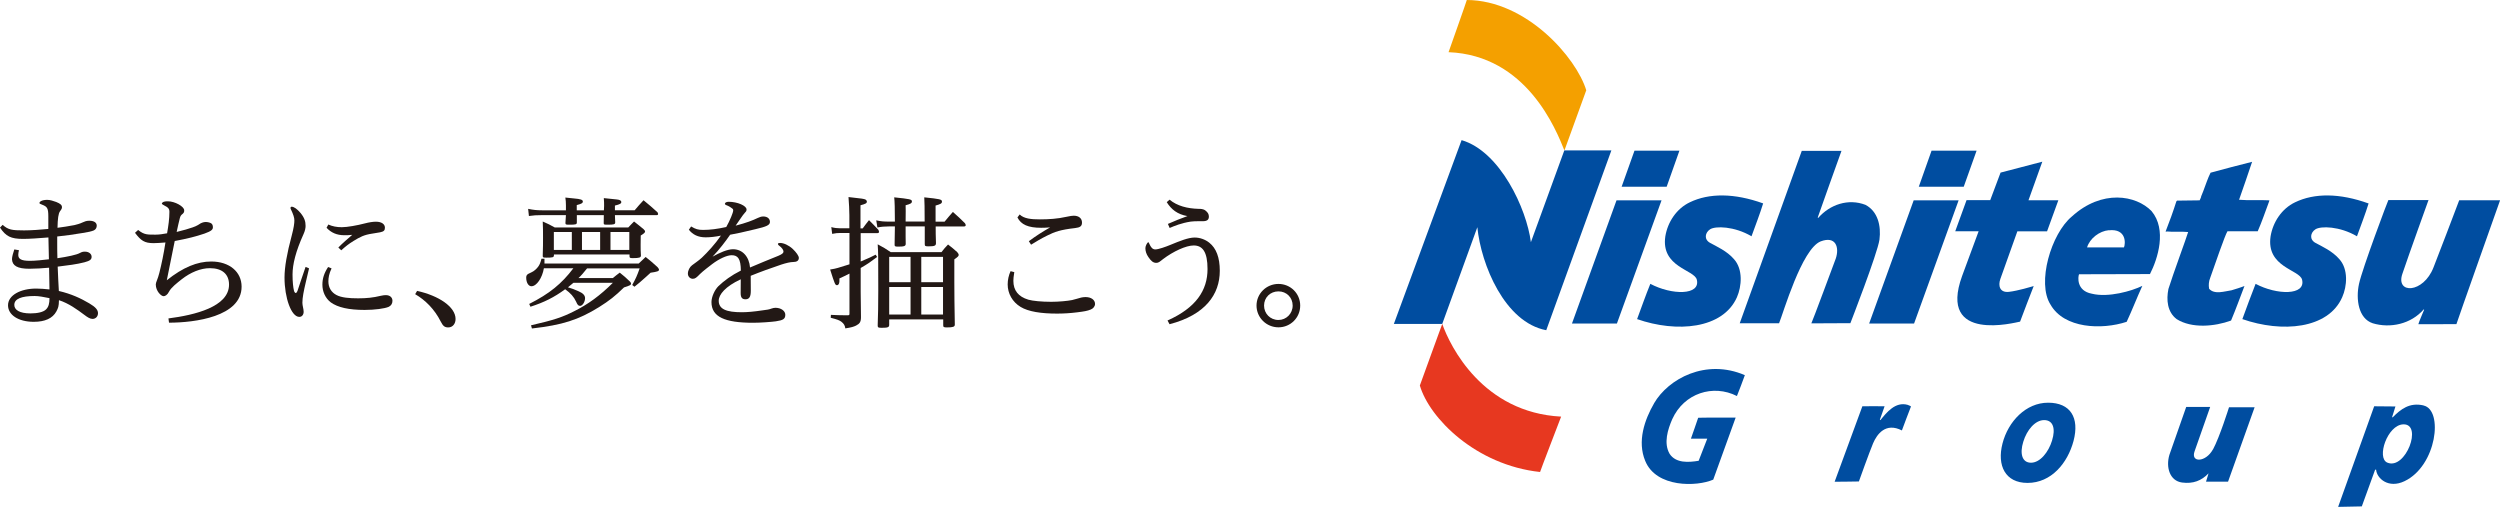
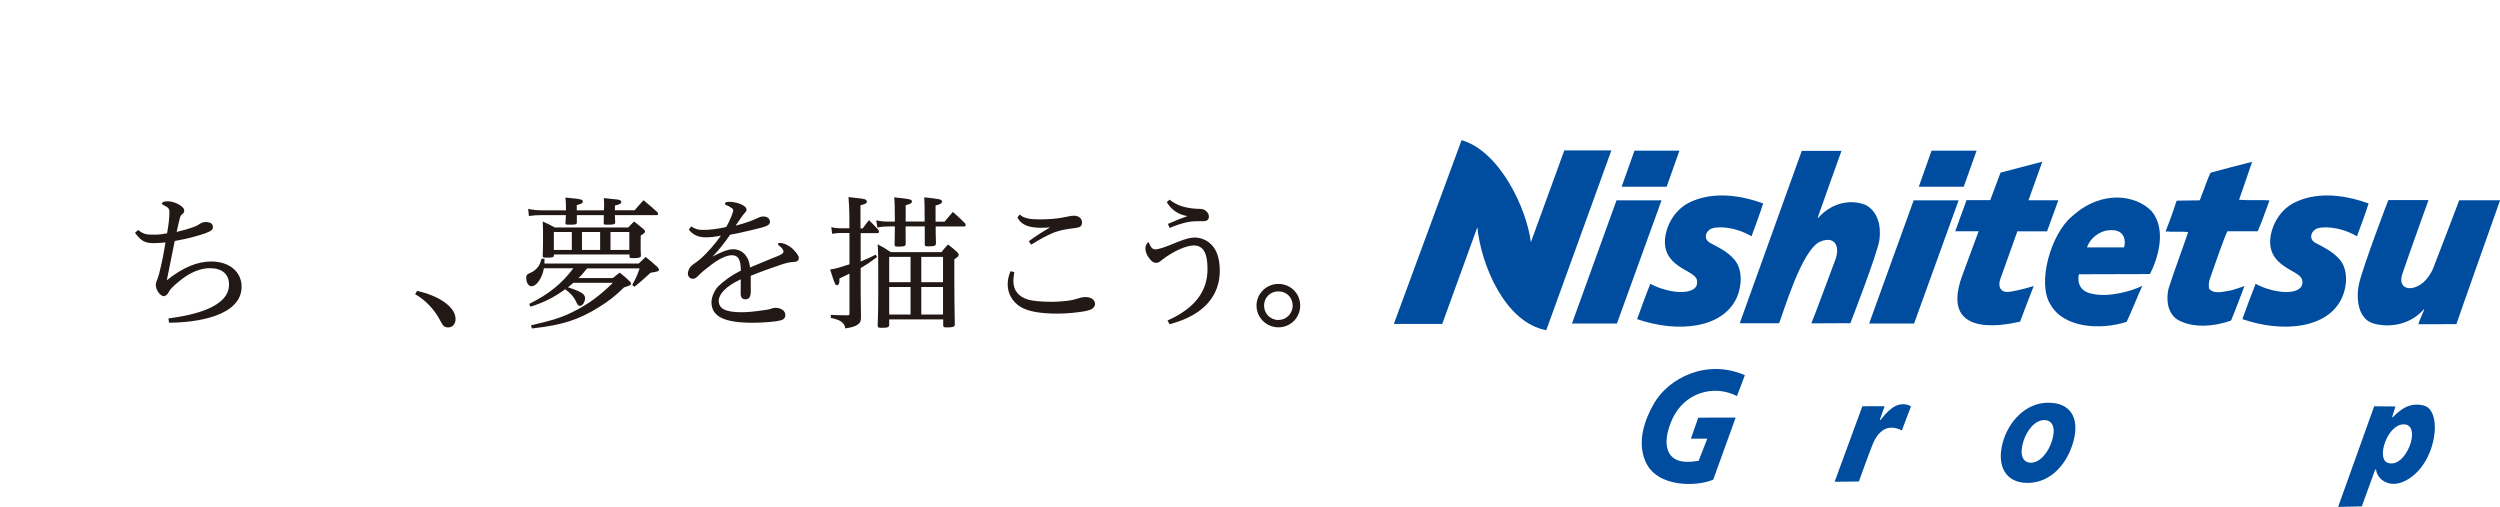
<svg xmlns="http://www.w3.org/2000/svg" viewBox="0 0 258.69 52.44">
  <defs>
    <style>.d{fill:#f4a000;}.e{fill:#004da0;}.f{fill:#e73820;}.g{fill:#221815;}</style>
  </defs>
  <g id="a" />
  <g id="b">
    <g id="c">
-       <path class="d" d="M149.89,5.4s1.91-5.39,1.89-5.4c6.18,.03,11.33,5.96,12.36,9.34l-2.26,6.23c-.86-2.13-3.89-9.85-11.99-10.17" />
-       <path class="f" d="M161.54,43.11s-2.2,5.72-2.18,5.73c-6.63-.71-11.45-5.56-12.44-8.95,0,0,2.32-6.4,2.32-6.37,.82,2.34,4.2,9.17,12.3,9.59" />
      <path class="e" d="M149.24,33.52h-5.01s7.01-19.02,7.01-19.02c3.98,1.16,6.73,7.1,7.17,10.56,.02-.03,3.46-9.5,3.46-9.5h4.87s-6.74,18.61-6.74,18.61c-4.3-.81-6.75-6.8-7.13-10.66,0,0-3.63,10-3.63,10" />
      <path class="e" d="M190.55,15.61s-2.47,6.88-2.46,6.9l.05,.04c1.21-1.39,3.12-2.04,4.9-1.35,1.27,.68,1.62,2.16,1.44,3.59-.2,1.43-3.01,8.65-3.01,8.65,0,0-4,.02-4.04,.02,.04,0,2.53-6.71,2.53-6.71,.39-1.16,0-2.37-1.57-1.77-1.96,.79-3.87,7.45-4.3,8.47h-4.07l6.42-17.84h4.11Z" />
      <path class="e" d="M233.04,16.74c-.44,1.32-.89,2.63-1.35,3.93,1.04,.09,2.16,0,3.14,.06l-.03,.11c-.39,1.04-.74,2.09-1.18,3.09h-3.13c-.25,.37-1.36,3.62-1.79,4.83-.14,.34-.18,.74-.11,1.12,.55,.63,1.6,.26,2.31,.16,.45-.14,.91-.27,1.35-.45-.46,1.2-.9,2.42-1.39,3.58-1.7,.62-4.06,.84-5.63-.15-.97-.74-1.08-1.99-.85-3.12,.46-1.49,1.9-5.38,2.04-5.89-.77-.08-1.47,.02-2.22-.06-.03,0-.04,.04-.07,.03l-.04-.03c.4-1.03,.78-2.06,1.11-3.11l.07-.08,2.34-.03c.05-.14,.15-.27,.16-.42,.07-.17,.14-.35,.21-.52,.25-.64,.46-1.33,.76-1.92,1.43-.4,2.87-.76,4.31-1.13" />
      <path class="e" d="M182.45,21.03c-.36,1.16-.8,2.28-1.21,3.42-1.78-1.05-3.75-1.08-4.29-.72-.52,.34-.65,1.04,0,1.4,.65,.36,1.75,.84,2.48,1.69,.94,1.05,.8,2.8,.3,3.94-1.46,3.29-6.24,3.69-10.33,2.26,.45-1.21,.88-2.45,1.37-3.65,2.2,1.17,5.21,1.22,4.81-.43-.25-1.04-3.73-1.28-3.26-4.48,.24-1.47,1.15-2.87,2.54-3.53,1.99-.96,4.6-.96,7.59,.12" />
      <path class="e" d="M245.1,21.03c-.36,1.16-.8,2.28-1.21,3.42-1.79-1.05-3.75-1.08-4.3-.72-.52,.34-.65,1.04,0,1.4,.66,.36,1.75,.84,2.48,1.69,.94,1.05,.8,2.8,.29,3.94-1.45,3.29-6.23,3.69-10.33,2.26,.45-1.21,.89-2.45,1.37-3.65,2.2,1.17,5.21,1.22,4.81-.43-.25-1.04-3.73-1.28-3.26-4.48,.24-1.47,1.15-2.87,2.54-3.53,1.99-.96,4.6-.96,7.59,.12" />
      <path class="e" d="M251.3,20.68s-2.01,5.57-2.71,7.65c-.73,2.12,2.17,2.05,3.22-.66,.49-1.27,2.18-5.64,2.66-6.95,0,0,4.18,0,4.23,0,0,0-4.47,12.61-4.52,12.82-1.27,0-2.63,0-3.94,.01,.05-.22,.48-1.21,.6-1.5l-.04-.04c-1.33,1.54-3.48,1.98-5.28,1.44-1.48-.49-1.76-2.48-1.42-4.07,.34-1.59,3.02-8.7,3.04-8.68h4.18Z" />
      <path class="e" d="M222.64,21.85c1.59,1.91,.65,4.91-.17,6.51l-7.34,.02c-.11,.25-.29,1.71,1.32,2.01,1.71,.43,4.15-.28,5.23-.81-.57,1.24-1.05,2.5-1.62,3.72-2.59,.85-6.47,.7-7.88-1.78-1.44-2.24,.06-7.34,2.21-9.12,3.11-2.83,6.65-2.21,8.25-.55m-4.43,1.97c-.97,.09-1.96,.84-2.25,1.78,0,0,3.81,0,3.82,0,.16-.37,.29-1.97-1.57-1.77" />
      <polygon class="e" points="171.93 20.73 167.27 20.73 162.66 33.48 167.31 33.48 171.93 20.73" />
      <polygon class="e" points="173.78 15.59 169.13 15.59 167.8 19.32 172.46 19.32 173.78 15.59" />
      <polygon class="e" points="202.67 20.73 198.02 20.73 193.41 33.48 198.06 33.48 202.67 20.73" />
      <polygon class="e" points="204.53 15.59 199.87 15.59 198.55 19.32 203.2 19.32 204.53 15.59" />
      <path class="e" d="M208.74,23.94h3.08l1.17-3.22h-3.09c.79-2.2,1.44-3.99,1.43-3.99l-4.32,1.13s-.46,1.22-1.07,2.85h-2.45l-1.17,3.22h2.42c-.7,1.88-1.38,3.71-1.71,4.63-2.54,6.98,5.58,4.79,6,4.72,0-.02,1.39-3.66,1.41-3.68-.28,.08-1.63,.49-2.57,.6-.95,.1-1.13-.64-.88-1.34,.07-.22,.87-2.45,1.76-4.93" />
      <path class="e" d="M171.16,41.73c-.99,1.71-1.76,3.94-.92,5.96,1.14,2.8,5.36,2.68,7.04,1.94,0-.02,2.33-6.42,2.32-6.42,0-.01-3.91,0-3.88,.02,0-.01-.74,2.17-.75,2.16h1.69s-.89,2.29-.89,2.29c-1.04,.17-2.34,.27-3-.71-.65-1.11-.19-2.55,.27-3.6,1.22-2.69,4.23-3.64,6.69-2.39,.01,0,.83-2.14,.82-2.16-4.04-1.74-7.92,.37-9.4,2.92" />
      <path class="e" d="M194.57,43.47l-.05-.04s.5-1.39,.49-1.39c0-.02-2.3,0-2.3,0,0,.02-2.86,7.77-2.87,7.81,.03,0,2.52-.02,2.51-.03,0,0,1.09-3.05,1.47-3.95,.4-.94,1.3-2.19,2.98-1.33,.3-.83,.62-1.64,.94-2.48-.1-.09-.24-.11-.35-.17-1.26-.35-2.17,.78-2.81,1.58" />
-       <path class="e" d="M228.98,46.51c-.74,1.35-2.33,1.39-1.89,.18l1.61-4.58h-2.48l-1.74,4.96c-.38,1.29,.04,2.69,1.31,2.86,1.13,.15,2.01-.18,2.74-.95-.01,.09-.27,.86-.26,.86h2.28l2.75-7.7h-2.65s-.96,3.07-1.66,4.37" />
      <path class="e" d="M250.77,41.95c-1.45-.33-2.36,.4-3.18,1.23h-.07l.35-1.12-2.2-.02-3.73,10.41,2.45-.05,1.38-3.8h.1c.07,.91,1.28,1.99,2.94,1.19,3.34-1.59,4.04-7.37,1.97-7.83m-3.75,5.91c-1.14-.48,0-3.9,1.65-3.96,2.05-.07,.25,4.76-1.65,3.96" />
      <path class="e" d="M211.93,41.67c-2.29,0-4.13,1.93-4.72,4.22-.59,2.29,.29,4.08,2.59,4.08,2.46,0,4.15-2.05,4.76-4.34,.64-2.42-.33-3.96-2.62-3.96m.4,3.91c-.37,1.22-1.25,2.3-2.18,2.3s-1.18-.95-.8-2.17c.37-1.22,1.23-2.24,2.16-2.24s1.2,.88,.82,2.1" />
-       <path class="g" d="M.28,23.27c.57,.51,.95,.57,2.21,.57,.72,0,1.71-.07,2.51-.15v-1.31c0-.84-.13-1-.62-1.19-.21-.07-.3-.13-.3-.18,0-.16,.29-.33,.81-.33,.29,0,.63,.11,.93,.22,.44,.18,.59,.32,.59,.54,0,.11-.03,.2-.2,.42-.17,.24-.24,.74-.26,1.71,.56-.07,1.13-.16,1.76-.28,.21-.05,.56-.14,.87-.29,.15-.07,.36-.16,.65-.16,.57,0,.78,.24,.78,.51,0,.22-.11,.4-.3,.49-.26,.11-.6,.18-1.17,.27-1,.17-1.77,.27-2.62,.36v.64c0,.56,0,1.16,.02,1.61,1.04-.15,2-.36,2.3-.53,.28-.15,.39-.15,.56-.15,.39,0,.68,.23,.68,.53,0,.29-.18,.42-.74,.57-.75,.2-1.77,.33-2.77,.45,.03,.95,.08,1.74,.12,2.52,1.29,.3,2.27,.76,3.15,1.28,.66,.39,.9,.68,.9,1.02s-.24,.59-.57,.59c-.25,0-.53-.18-.83-.41-.78-.58-1.61-1.19-2.64-1.53-.01,.65-.08,.81-.27,1.17-.39,.71-1.17,1.07-2.34,1.07-1.6,0-2.66-.72-2.66-1.71,0-1.05,1.31-1.73,2.91-1.73,.41,0,.95,.04,1.38,.09-.01-.63-.03-1.44-.04-2.25-.65,.06-1.4,.11-2.04,.11-1.25,0-1.77-.32-1.8-.99,0-.24,.12-.66,.24-1.01l.48,.08c-.04,.18-.07,.34-.07,.48,0,.41,.27,.62,1.2,.62,.54,0,1.4-.09,1.97-.16-.02-.75-.03-1.56-.05-2.26-.95,.08-1.99,.15-2.61,.15-1.28,0-1.79-.26-2.4-1.17l.28-.29Zm3.31,7.36c-1.37,0-2.11,.29-2.11,.92,0,.51,.53,.88,1.67,.88,.72,0,1.34-.13,1.62-.42,.26-.26,.35-.6,.35-1.16-.6-.12-1.11-.22-1.53-.22" />
      <path class="g" d="M14.3,23.8c.62,.51,.98,.48,1.8,.48,.39,0,.75-.06,1.19-.14,.14-.81,.24-1.5,.24-2.22,0-.33-.13-.46-.55-.67-.14-.08-.23-.12-.23-.19,0-.03,.01-.06,.06-.1,.12-.12,.38-.13,.57-.13,.7,0,1.68,.53,1.68,.93,0,.12,0,.23-.15,.36-.17,.13-.24,.22-.3,.45-.08,.3-.21,.87-.33,1.43,.71-.17,1.25-.33,1.68-.48,.21-.08,.5-.2,.66-.32,.16-.12,.43-.23,.66-.23,.19,0,.41,.05,.54,.12,.14,.07,.21,.22,.21,.42,0,.25-.15,.4-.87,.66-.92,.31-1.71,.51-3.08,.77-.29,1.43-.52,2.57-.82,4.06,1.68-1.34,3.15-1.94,4.6-1.94,1.89,0,3.14,1.08,3.14,2.6,0,3.11-4.85,3.73-7.51,3.73l-.06-.44c2.72-.35,6.27-1.2,6.27-3.5,0-1.06-.69-1.7-1.98-1.7-.96,0-2,.43-2.92,1.15-.51,.41-1.08,.84-1.31,1.28-.17,.35-.41,.47-.56,.47-.26,0-.81-.53-.81-1.22,0-.22,.21-.54,.37-1.2,.23-.92,.45-1.95,.63-3.14-.5,.04-.9,.07-1.23,.07-.94,0-1.31-.26-1.92-1.07l.33-.3Z" />
-       <path class="g" d="M31.98,27.77c-.04,.2-.19,.83-.34,1.44-.21,.9-.35,1.58-.35,2.12,0,.31,.13,.62,.13,.93s-.18,.53-.45,.53c-.83,0-1.53-1.97-1.53-4.07,0-1.07,.25-2.5,.75-4.36,.21-.79,.27-1.26,.27-1.55s-.1-.6-.37-1.17c-.03-.06-.03-.09-.03-.13,0-.08,.06-.12,.12-.12,.24,0,.57,.24,.91,.64,.42,.51,.53,.89,.53,1.35,0,.22-.06,.51-.21,.84-.81,1.79-1.14,3.13-1.14,4.19,0,.78,.07,1.37,.15,1.67,.03,.15,.13,.24,.18,.24,.06,0,.13-.08,.18-.21,.27-.81,.49-1.49,.84-2.49l.36,.15Zm2.33,0c-.26,.54-.33,.98-.33,1.35,0,.63,.3,1.13,.84,1.41,.51,.27,1.31,.34,2.24,.34,.87,0,1.55-.07,2.33-.26,.27-.06,.39-.07,.54-.07,.41,0,.68,.23,.68,.59,0,.29-.15,.51-.39,.62-.41,.18-1.44,.32-2.49,.32-1.64,0-2.78-.26-3.5-.78-.58-.44-.87-1.14-.87-1.83,0-.65,.18-1.2,.59-1.83l.38,.15Zm-.32-4.53c.41,.18,.84,.27,1.38,.27,.57,0,1.61-.19,2.37-.39,.46-.12,.86-.18,1.16-.18,.57,0,.93,.24,.93,.62,0,.28-.11,.4-.51,.48-.26,.04-.51,.09-.78,.13-.89,.13-1.28,.35-1.97,.77-.5,.31-.79,.54-1.26,.96l-.3-.29c.43-.44,.98-.91,1.44-1.31-.32,.04-.62,.04-.81,.04-.8,0-1.38-.27-1.85-.77l.19-.35Z" />
      <path class="g" d="M43.16,30.1c2.23,.49,3.98,1.65,3.98,2.91,0,.49-.3,.87-.75,.87-.36,0-.54-.12-.78-.6-.66-1.31-1.62-2.24-2.65-2.84l.2-.34Z" />
      <path class="g" d="M59.34,29.26c-.24,.19-.29,.24-.57,.47,.36,.1,.73,.24,1.12,.42,.44,.19,.65,.42,.65,.7,0,.39-.27,.8-.51,.8-.18,0-.27-.09-.42-.44-.24-.51-.56-.87-1.13-1.28-1.13,.83-2.16,1.35-3.59,1.81l-.13-.29c2.1-1.06,3.36-2.09,4.57-3.69h-3.05c-.17,1-.75,1.86-1.29,1.86-.3,0-.54-.37-.54-.89,0-.19,.06-.3,.21-.39t.33-.16c.26-.11,.54-.36,.71-.6,.15-.21,.23-.41,.33-.81h.31v.5h9.75l.72-.68c.54,.44,.71,.57,1.23,1.05,.1,.13,.15,.19,.15,.27,0,.15-.18,.21-.87,.31-.2,.18-.36,.32-.45,.41-.63,.57-.77,.68-1.22,1.04l-.23-.18c.38-.69,.5-.96,.77-1.72h-5.44c-.36,.45-.63,.77-.89,1h3.56c.3-.26,.39-.31,.71-.56,.48,.38,.61,.5,1.05,.92,.09,.09,.12,.15,.12,.22,0,.13-.11,.2-.73,.39-.92,.9-1.52,1.37-2.57,2.03-2.16,1.34-3.8,1.86-6.96,2.22l-.09-.33c2.35-.54,3.22-.83,4.43-1.44,1.46-.72,2.73-1.65,4.04-2.96h-4.09Zm3.15-7.5c.02-.3,.02-.33,.02-.45,0-.29,0-.45-.03-.81,1.5,.15,1.52,.15,1.65,.21,.1,.04,.16,.11,.16,.2,0,.15-.15,.24-.66,.36v.49h2.04c.39-.46,.51-.6,.92-1.04,.64,.53,.84,.69,1.45,1.25,.03,.08,.06,.13,.06,.18,0,.06-.06,.11-.13,.11h-4.34c.02,.35,.02,.59,.03,.75,0,.2-.13,.24-.77,.24-.39,0-.42-.01-.42-.18,.01-.3,.01-.45,.01-.66v-.15h-2.79v.75c0,.21-.1,.24-.77,.24-.36,0-.41-.01-.41-.19,.03-.39,.03-.5,.05-.8h-2.48c-.56,0-.87,.02-1.35,.09l-.08-.74c.54,.11,.9,.15,1.43,.15h2.48v-.52c0-.37-.02-.49-.06-.8,.39,.04,.69,.07,.87,.09,.72,.06,.94,.14,.94,.32,0,.16-.13,.24-.63,.37v.54h2.79Zm-5.18,4.69c0,.18-.14,.21-.78,.21-.33,0-.37-.02-.37-.19,.03-.89,.03-1.29,.03-1.85,0-.72,0-1.11-.03-1.7,.56,.24,.72,.33,1.25,.62h7.6c.26-.27,.33-.36,.6-.62,.44,.34,.56,.45,.98,.79,.12,.12,.16,.18,.16,.24,0,.11-.1,.21-.45,.42-.01,.5-.01,.75-.01,.99,0,.42,0,.6,.03,1.08,0,.21-.16,.27-.84,.27-.28,0-.34-.03-.34-.18v-.2h-7.82v.1Zm1.86-2.44h-1.86v1.85h1.86v-1.85Zm1.05,1.85h1.88v-1.85h-1.88v1.85Zm2.95,0h1.95v-1.85h-1.95v1.85Z" />
      <path class="g" d="M71.53,23.44c.44,.27,.71,.35,1.22,.35,.71,0,1.46-.09,2.4-.3,.19-.33,.36-.69,.51-1.05,.12-.3,.21-.54,.21-.69,0-.06-.03-.13-.08-.16-.19-.15-.42-.29-.63-.36-.1-.04-.15-.08-.15-.14,0-.12,.16-.21,.39-.21,.92,0,1.85,.41,1.85,.8,0,.13-.04,.2-.18,.34-.17,.2-.24,.3-.42,.56-.16,.22-.3,.42-.53,.77,1.11-.29,1.76-.54,2.3-.8,.19-.09,.36-.15,.56-.15,.45,0,.69,.25,.69,.56,0,.33-.32,.48-1.52,.76-1.25,.3-2,.47-2.6,.57-.47,.68-1.11,1.53-1.82,2.27,.75-.42,1.55-.77,2.12-.77,.99,0,1.67,.78,1.76,1.89,1.02-.44,1.8-.75,2.93-1.21,.39-.17,.53-.27,.53-.45,0-.14-.14-.38-.47-.62-.09-.06-.1-.12-.1-.17,0-.06,.09-.09,.22-.09,.38,0,.9,.24,1.31,.62,.36,.35,.63,.71,.63,.93,0,.3-.24,.42-.56,.42s-.77,.11-1.26,.27c-1.07,.36-2.18,.76-3.16,1.16,0,.46,.01,1.05,.01,1.56,0,.61-.16,.87-.55,.87-.35,0-.5-.18-.5-.64,0-.38,.01-1.02,.01-1.43-1.59,.74-2.28,1.58-2.28,2.22,0,.88,.81,1.19,2.39,1.19,.56,0,1.25-.06,2.18-.2,.45-.06,.6-.07,.89-.18,.16-.05,.27-.08,.41-.08,.57,0,1.02,.32,1.02,.72,0,.44-.23,.57-.98,.68-.41,.06-1.57,.15-2.35,.15-2.92,0-4.31-.6-4.31-2.14,0-.56,.35-1.28,.71-1.64,.57-.55,1.35-1.13,2.33-1.62-.01-1.21-.3-1.59-.95-1.59-.5,0-1.31,.38-2.02,.92-.4,.3-.94,.72-1.25,1.02-.37,.38-.51,.5-.75,.5-.28,0-.51-.23-.51-.53,0-.34,.19-.69,.43-.87,.27-.21,.65-.45,1.01-.78,.58-.55,1.37-1.4,1.98-2.29-.54,.12-1.13,.18-1.58,.18-.79,0-1.34-.28-1.74-.79l.23-.33Z" />
      <path class="g" d="M89.28,23.62c.27-.38,.36-.48,.64-.84,.42,.42,.56,.56,.98,1.01,.03,.09,.06,.17,.06,.21,0,.06-.06,.12-.15,.12h-1.75v2.94c.96-.41,1.08-.46,1.55-.71l.15,.24c-.68,.51-.95,.71-1.7,1.14v2.46l.02,1.67c0,.45,0,.48,.01,.96,0,.48-.12,.67-.51,.87-.24,.12-.51,.2-1.11,.29-.04-.31-.15-.49-.41-.69-.2-.15-.41-.23-1.1-.41l.02-.3c.59,.03,.92,.04,1.32,.04h.45c.12,0,.15-.03,.15-.18v-4.13c-.52,.27-.68,.33-1.04,.5,0,.36,0,.39-.03,.48-.03,.13-.12,.22-.21,.22-.2,0-.23-.08-.72-1.62,.37-.06,.6-.11,.8-.17q.96-.3,1.2-.37v-3.24h-.99c-.24,0-.42,.01-.8,.09l-.09-.7c.33,.09,.6,.12,.88,.12h.99v-1.35c0-.49-.04-1.25-.09-1.88,1.46,.16,1.6,.18,1.78,.27,.06,.04,.12,.12,.12,.2,0,.17-.13,.24-.66,.38v2.39h.23Zm6.4-.69q0-1.96-.04-2.51c1.64,.17,1.83,.21,1.83,.44,0,.18-.12,.26-.66,.41v1.67h.93c.38-.45,.48-.59,.86-1.01,.56,.5,.72,.64,1.25,1.17,.05,.07,.08,.15,.08,.21,0,.06-.08,.12-.15,.12h-2.96c0,.6,0,.84,.03,1.73,0,.27-.15,.33-.78,.33-.33,0-.38-.03-.38-.24v-1.82h-1.98v1.05c0,.15,0,.39,.01,.75,0,.23-.16,.29-.76,.29-.35,0-.39-.03-.39-.21q.02-.66,.03-1.88h-.64c-.4,0-.78,.03-1.17,.11l-.12-.74c.5,.11,.81,.13,1.29,.13h.64q0-1.94-.07-2.51c1.64,.17,1.83,.21,1.83,.42,0,.18-.12,.26-.65,.4,.01,.27,.01,.47,.01,.6q0,.12-.01,1.08h1.98Zm-3.67,10.12v.57c0,.24-.14,.3-.77,.3-.36,0-.42-.03-.42-.24,.04-1.14,.06-2.06,.06-3.59,0-3.52,0-3.91-.06-4.81,.62,.33,.8,.44,1.35,.81h5.25c.28-.36,.37-.47,.68-.79,.44,.34,.57,.45,.95,.79,.11,.13,.15,.21,.15,.28,0,.12-.04,.18-.45,.47v2.35q0,1.73,.05,4.4c0,.22-.18,.29-.81,.29-.33,0-.39-.03-.39-.23v-.6h-5.58Zm0-3.85h2.21v-2.62h-2.21v2.62Zm0,3.35h2.21v-2.85h-2.21v2.85Zm3.32-3.35h2.25v-2.62h-2.25v2.62Zm0,3.35h2.25v-2.85h-2.25v2.85Z" />
      <path class="g" d="M104.95,28.19c-.07,.44-.09,.65-.09,.87,0,.99,.51,1.64,1.55,1.95,.45,.13,1.38,.22,2.37,.22,.79,0,1.71-.09,2.15-.18,.32-.09,.63-.16,.95-.26,.12-.03,.3-.05,.45-.05,.58,0,.98,.29,.98,.71,0,.24-.18,.48-.45,.58-.33,.14-.68,.2-1.41,.29-.71,.09-1.41,.13-2.07,.13-1.65,0-2.96-.2-3.77-.69-.86-.52-1.34-1.4-1.34-2.33,0-.47,.11-.96,.3-1.37l.39,.1Zm.56-6c.44,.44,1.2,.51,2.09,.51s1.85-.06,2.72-.26c.43-.09,.63-.12,.78-.12,.53,0,.86,.27,.86,.71,0,.38-.2,.51-.72,.57-1.51,.17-2.11,.39-2.87,.77-.68,.33-1.25,.69-1.68,.95l-.23-.36c.72-.54,1.43-.99,2.2-1.43-.33,.03-.65,.04-.93,.04-1.34,0-2.08-.33-2.45-1.07l.24-.32Z" />
      <path class="g" d="M120.82,33.16c2.93-1.31,4.13-3.11,4.13-5.32,0-1.79-.52-2.44-1.43-2.44-.8,0-2.13,.62-3.17,1.41-.35,.27-.45,.39-.71,.39-.33,0-.54-.21-.81-.6-.21-.3-.31-.61-.31-.93,0-.24,.21-.6,.3-.6,.05,0,.08,.08,.1,.14,.17,.39,.34,.6,.63,.6,.32,0,1.1-.28,1.53-.46,1.02-.42,1.88-.77,2.54-.77,.54,0,1.1,.2,1.52,.54,.71,.57,1.08,1.52,1.08,2.9,0,2.44-1.49,4.56-5.2,5.53l-.21-.39Zm.2-12.5c.8,.66,1.86,.92,2.99,.95,.21,0,.51,0,.73,.18,.23,.18,.35,.36,.35,.62,0,.33-.19,.48-.63,.48h-.38c-.27,0-.62,0-.87,.04-.96,.15-1.67,.44-2.18,.66l-.18-.42c.68-.3,1.34-.57,2.02-.81-1.04-.18-1.67-.69-2.14-1.44l.29-.26Z" />
      <path class="g" d="M134.54,31.62c0,1.25-1,2.25-2.25,2.25s-2.27-1.01-2.27-2.25,1.02-2.24,2.27-2.24,2.25,.99,2.25,2.24m-3.74,0c0,.82,.63,1.49,1.49,1.49,.81,0,1.47-.66,1.47-1.49s-.63-1.47-1.47-1.47-1.49,.63-1.49,1.47" />
    </g>
  </g>
</svg>